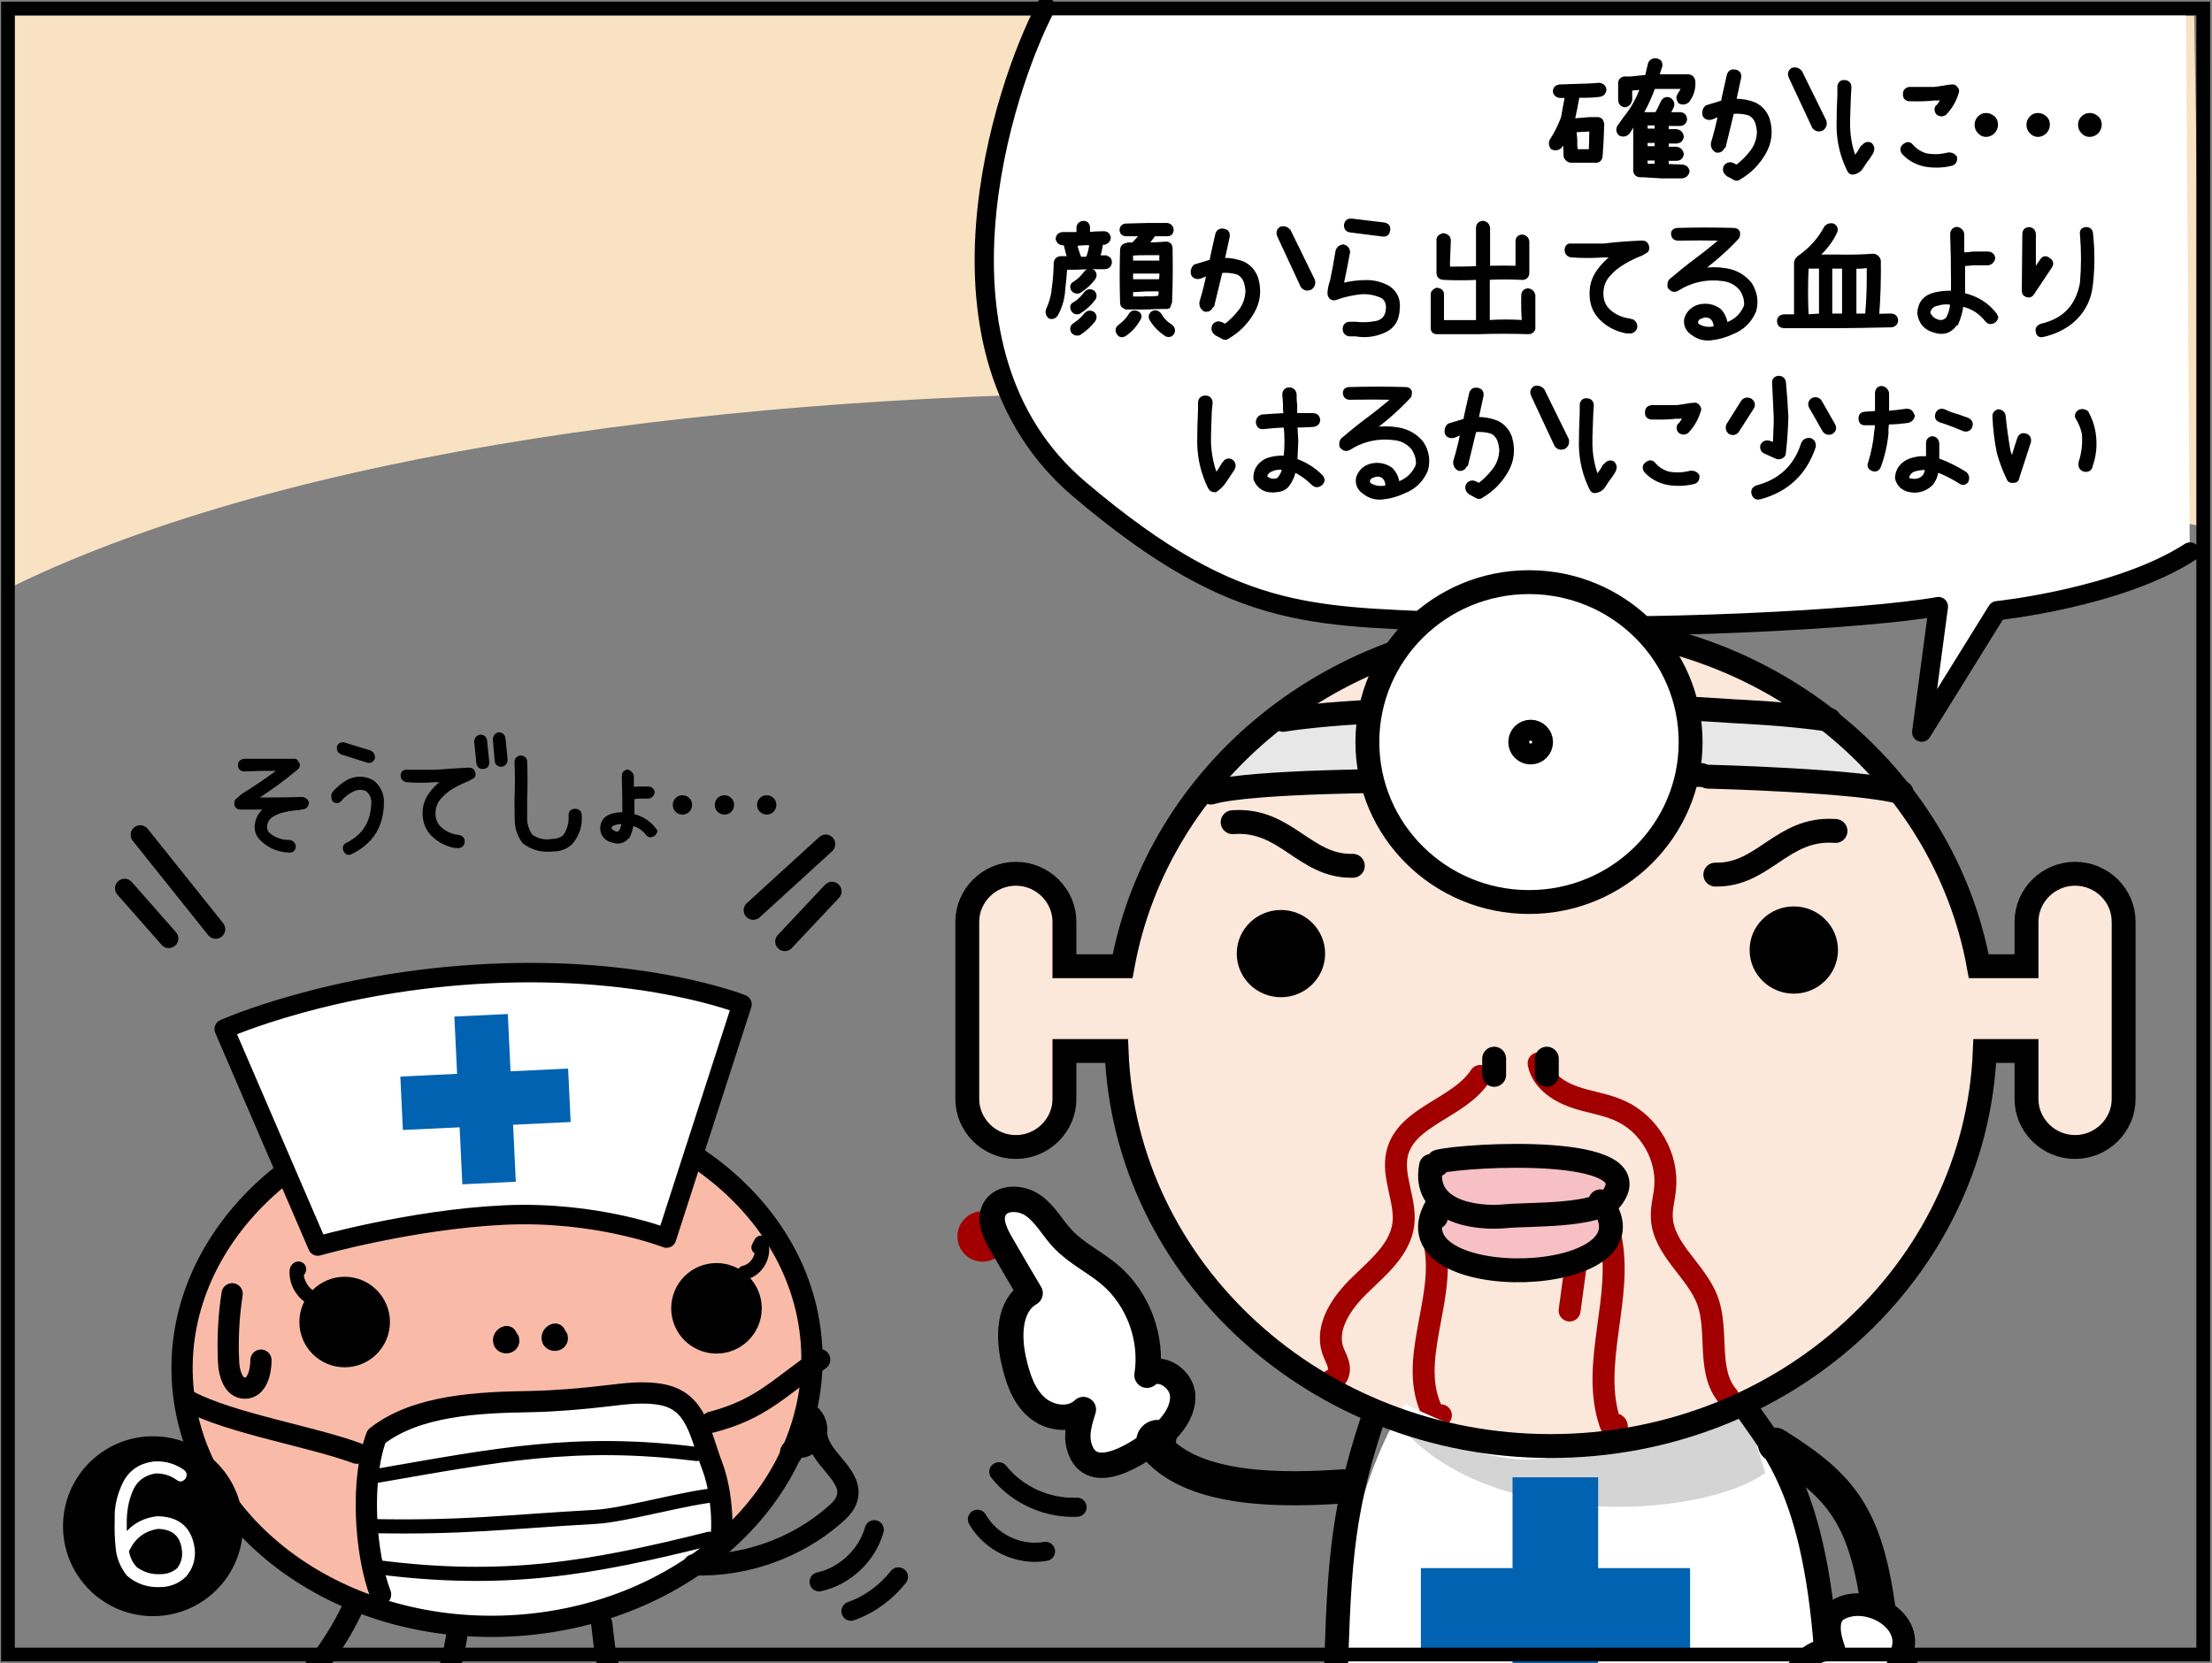
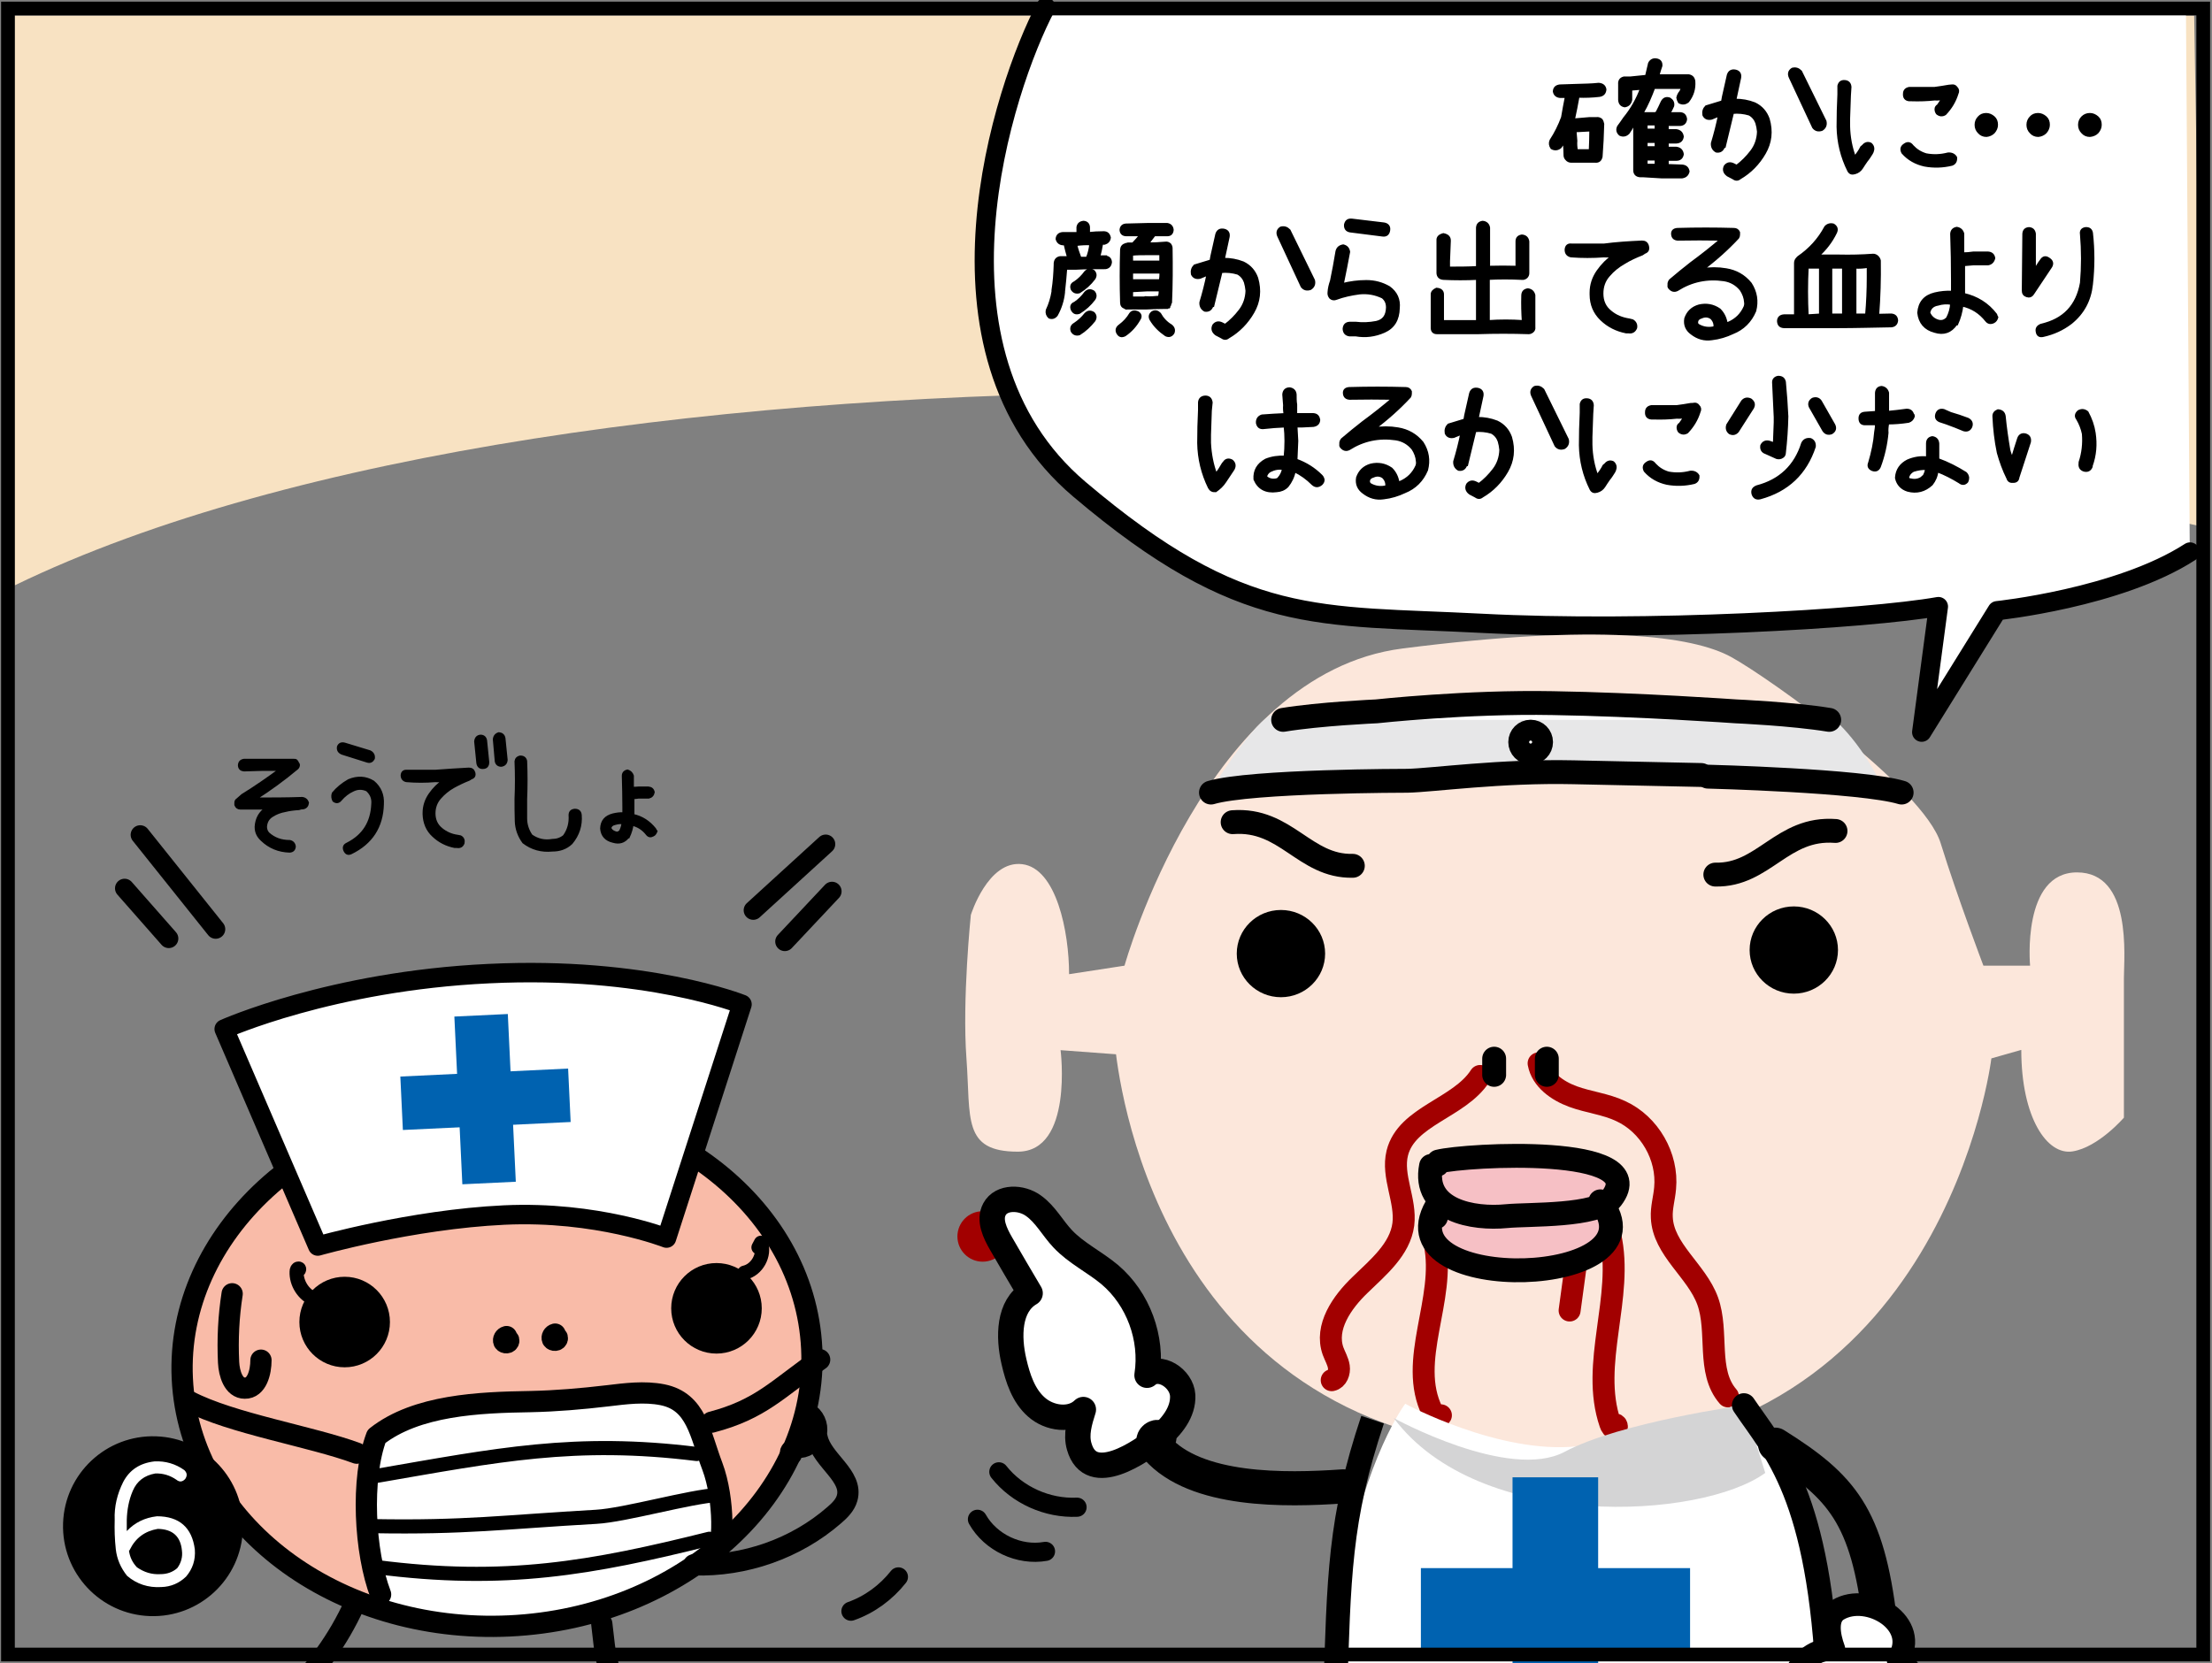
<svg xmlns="http://www.w3.org/2000/svg" version="1.1" id="レイヤー_1" x="0px" y="0px" viewBox="0 0 806.1 606.2" style="enable-background:new 0 0 806.1 606.2;" xml:space="preserve">
  <rect x="0" y="0" width="806.1" height="606.2" fill="#808080" stroke="none" />
  <style type="text/css">
	.st0{fill:#F8E2C2;}
	.st1{fill:#FFFFFF;}
	.st2{fill:none;stroke:#000000;stroke-width:7;stroke-linecap:round;stroke-linejoin:round;stroke-miterlimit:10;}
	.st3{fill:#A20000;}
	.st4{fill:#FCE7DB;}
	.st5{fill:none;stroke:#A20000;stroke-width:8;stroke-linecap:round;stroke-linejoin:round;stroke-miterlimit:10;}
	.st6{stroke:#000000;stroke-width:1.033;stroke-miterlimit:10;}
	.st7{fill:#E7E7E8;}
	.st8{fill:#D4D4D5;}
	.st9{fill:#F6C0C5;}
	.st10{fill:#0062B0;}
	.st11{fill:none;stroke:#000000;stroke-width:8.702;stroke-miterlimit:10;}
	.st12{fill:#FFFFFF;stroke:#000000;stroke-width:8.702;stroke-linecap:round;stroke-linejoin:round;stroke-miterlimit:10;}
	.st13{fill:none;stroke:#000000;stroke-width:8.702;stroke-linecap:round;stroke-linejoin:round;stroke-miterlimit:10;}
	.st14{fill:#FFFFFF;stroke:#000000;stroke-width:8.702;stroke-miterlimit:10;}
	.st15{fill:#F9BBA8;}
	.st16{fill:none;stroke:#000000;stroke-width:7.744;stroke-linecap:round;stroke-linejoin:round;stroke-miterlimit:10;}
	.st17{fill:#FFFFFF;stroke:#000000;stroke-width:7.088;stroke-linecap:round;stroke-linejoin:round;stroke-miterlimit:10;}
	.st18{fill:none;stroke:#000000;stroke-width:7.744;stroke-linecap:round;stroke-linejoin:round;stroke-miterlimit:10;}
	.st19{fill:none;stroke:#000000;stroke-width:5.148;stroke-linecap:round;stroke-linejoin:round;stroke-miterlimit:10;}
	.st20{fill:none;stroke:#000000;stroke-width:12.431;stroke-linecap:round;stroke-linejoin:round;stroke-miterlimit:10;}
	.st21{fill:#FFFFFF;stroke:#000000;stroke-width:8.249;stroke-linecap:round;stroke-linejoin:round;stroke-miterlimit:10;}
	.st22{fill:#FFFFFF;stroke:#000000;stroke-width:9.245;stroke-linecap:round;stroke-linejoin:round;stroke-miterlimit:10;}
	.st23{fill:none;stroke:#000000;stroke-width:6.977;stroke-linecap:round;stroke-linejoin:round;stroke-miterlimit:10;}
	.st24{fill:none;stroke:#000000;stroke-width:5;stroke-miterlimit:10;}
	.st25{stroke:#000000;stroke-width:1.003;stroke-miterlimit:10;}
	.st26{stroke:#000000;stroke-width:0.831;stroke-miterlimit:10;}
</style>
  <g id="コミック下地">
</g>
  <g id="レイヤー_4">
    <path class="st0" d="M799.6,5.7l3.1,186.3c0,0-216.9-48.9-375.7-48.9S106.1,164.5,5.3,213.4V5.7H799.6z" />
  </g>
  <g id="コミック線">
    <path class="st1" d="M798,201.2c-26,16.8-70.3,21.4-70.3,21.4l-27.5,44.3l6.1-45.8c-26,4.6-106.9,9.2-166.5,6.1   s-87.1,1.5-146.6-48.9S365.8,31.7,381.1,2.6h415.5L798,201.2z" />
    <path class="st2" d="M381.1,2.6c-15.3,29-47.3,125.2,12.2,175.7s87.1,45.8,146.6,48.9s140.5-1.5,166.5-6.1l-6.1,45.8l27.5-44.3   c0,0,44.3-4.6,70.3-21.4" />
    <circle class="st3" cx="358.1" cy="450.7" r="9.2" />
    <path class="st4" d="M739.8,351.9c0,0-3.1-33.9,17.1-33.9s17.1,30.8,17.1,38.5s0,50.9,0,50.9s-9.3,10.8-18.7,12.3   c-9.3,1.5-18.7-12.3-18.7-37l-10.9,3.1c0,0-17.1,141.9-155.7,143.4S409.8,408.9,406.7,384.3l-20.2-1.5c0,0,4.7,37-15.6,37   s-17.1-12.3-18.7-33.9s1.6-52.4,1.6-52.4s6.2-20,18.7-18.5s17.1,24.7,17.1,40.1l20.2-3.1c0,0,29.6-106.4,101.2-115.6   s105.9-4.6,119.9,3.1s70.1,47.8,76.3,67.8s15.6,44.7,15.6,44.7h17V351.9z" />
    <path class="st5" d="M560.7,387.6c1.1,6,6.8,10,12.5,12.1s11.9,2.7,17.4,5.3c10.5,4.8,17.3,16.6,16.2,28.1   c-0.3,3.6-1.4,7.1-1.2,10.7c0.5,11.7,12.7,19.4,16.7,30.4c4.1,11.3-0.5,25.7,7.4,34.8" />
    <path class="st5" d="M539.4,392.2c-7.6,11.8-26.8,14.5-30.2,28.1c-2.1,8.5,3.3,17.3,2.2,26c-1.2,9.1-9.1,15.6-15.7,22   c-6.7,6.4-13,15.5-9.9,24.2c0.7,1.9,1.8,3.7,2.1,5.7c0.3,2-0.6,4.5-2.6,4.9" />
    <path class="st5" d="M586.8,450.3c5.1,22.5-7.5,46.8,0,68.6c0.3,0.9,0.9,2,1.9,1.9s0.4-2.1-0.2-1.4" />
    <path class="st5" d="M574.3,460.8c-0.8,5.6-1.5,11.3-2.3,16.9" />
    <path class="st5" d="M522.8,453.3c4.3,20.3-10.1,42.7-0.8,61.3c0.6,1.2,2.4,2.5,3.1,1.3" />
    <g>
      <path class="st6" d="M582.6,30.7c1.3,0.1,2.1,0.7,2.3,1.9c-0.1,1.3-0.8,2-2,2.2c-2.6,0.3-5.2,0.4-7.8,0.3    c-0.5,2.9-1.1,5.8-1.7,8.6l5.9-0.5h2.5c0.6-0.1,1.2,0.1,1.7,0.5c0.3,0.4,0.5,0.9,0.6,1.5c-0.1,4.1-0.3,8-0.6,11.9    c-0.3,1.3-1,1.8-2.2,1.7H581h-8.4c-0.7,0-1.3-0.3-1.7-0.8c-0.4-0.4-0.6-0.9-0.6-1.4c0-1.6-0.1-3.3-0.3-5v-0.5    c-0.4,0.9-0.8,1.7-1.4,2.5c-1,0.8-2,0.9-3.1,0.3c-0.6-0.9-0.7-1.8-0.3-2.7c1.7-2.6,3.1-5.4,4.2-8.4c0.4-2.5,0.9-5,1.4-7.6h-2.2    c-1.2-0.1-2-0.7-2.2-1.9c0.1-1.2,0.7-1.8,2-2l6.1-0.2C577.3,31,579.9,31,582.6,30.7z M579.6,47.4l-5.6,0.3    c0.1,1.2,0.2,2.4,0.3,3.6c-0.1,1.2,0,2.4,0.2,3.6h5c0.1-2.4,0.2-4.9,0.2-7.5C579.7,47.4,579.6,47.4,579.6,47.4z M613,60.5    c1.2,0.1,2,0.7,2.2,2c-0.3,1.2-1,1.8-2.2,2h-7.6l-6.6-0.4h-0.9h-0.2c-1.3-0.1-2-0.8-2-2.1V45c-0.2,0.2-0.4,0.4-0.6,0.6    c-0.5,1-1.1,1.9-1.7,2.8c-0.9,0.9-1.9,1.1-3,0.6c-0.9-0.8-1.1-1.7-0.6-2.8c0.7-1,1.5-2,2.2-3.1c2.7-3.3,4.7-6.9,6.2-10.9    c-1.2,0.1-2.4,0.2-3.6,0.3h-0.3v2.2v1.7c-0.3,1.3-1,2-2.2,2.2c-1.2-0.2-1.8-0.9-1.9-2.2v-2V31v-0.3c-0.1-1.2,0.4-2,1.6-2.3h2.3    c2-0.2,3.9-0.4,5.9-0.6c0.4-1.6,0.7-3.1,1.1-4.7c0.5-1,1.4-1.5,2.5-1.3c1.3,0.2,1.8,1,1.7,2.2c-0.4,1.2-0.8,2.3-1.1,3.6h11.2    c1.1,0.2,1.7,0.8,1.9,2c0.2,2.7-0.5,5.1-2.2,7.3c-1,0.8-2,0.9-3.1,0.3c-0.3-0.5-0.5-1-0.6-1.6c0.1-0.5,0.3-1,0.6-1.5    c0.5-0.6,0.9-1.3,1.1-2.2h-9.8h-0.6c-1.2,3.2-2.5,6.3-4.2,9.2c0.2,0,0.4,0.1,0.5,0.3h4.5c0-0.2,0.1-0.3,0.3-0.3    c0.7-1.3,1.3-2.6,1.9-3.9c0.6-1.2,1.6-1.6,2.8-1.1c0.9,0.6,1.3,1.4,1.1,2.5c-0.4,1-0.9,1.9-1.5,2.8h4.2c1.2,0.1,1.8,0.7,2,2    c-0.1,1.2-0.8,1.9-2,2h-4.7v2.2h3.3c1.3,0.2,2,0.9,2.2,2.2c-0.2,1.3-0.9,1.9-2.2,2h-3.3V54h3.3c1.3,0.2,2,0.9,2.2,2.2    c-0.2,1.2-0.9,1.9-2.2,1.9h-3.3v2.2L613,60.5z M603.5,47.4v-2.2h-3.6v2.2H603.5z M603.5,53.8v-2.2h-3.6v2.2H603.5z M603.5,60.2V58    h-3.6v2.2H603.5z" />
      <path class="st6" d="M639.4,37.8c2.5,1.2,4.1,3.1,5,5.6c1.3,4.5,0.8,8.6-1.4,12.4c-2.2,3.8-5.2,6.9-9,9.1c-0.7,0.6-1.5,0.6-2.3,0    l-2.1-1.1c-1.2-0.9-1.5-2-0.9-3.2c0.8-1,1.8-1.2,3-0.6c0.4,0.2,0.8,0.4,1.2,0.6c2-1.5,3.8-3.3,5.4-5.4s2.4-4.5,2.5-7.2    c-0.1-1.1-0.3-2.2-0.6-3.2c-0.5-1.4-1.4-2.5-2.7-3.2c-2-0.6-4.1-0.8-6.1-0.6c-1,4.1-2,8.3-3,12.4h-0.3c-0.4,1.3-1.3,1.9-2.6,1.7    c-1.1-0.6-1.6-1.6-1.5-2.9c1-3.3,1.9-6.8,2.6-10.3c-1,0.4-1.9,0.8-2.9,1.2c-1.3,0.3-2.3-0.1-2.8-1.2c-0.2-1.2,0.1-2.2,0.9-3    c2-0.6,3.9-1.2,5.9-1.8c0.1-0.5,0.2-1.1,0.3-1.7l1.8-8c0.4-1.3,1.3-1.8,2.7-1.5c1.2,0.3,1.7,1.1,1.5,2.4l-1.7,7.9v0.3    C634.8,36.5,637.1,36.9,639.4,37.8z M665.1,44.2c0.3,1.3-0.1,2.3-1.2,3c-1.2,0.4-2.2,0.2-3-0.8l-8.5-18.2c-0.6-1.3-0.3-2.3,0.8-3    c1.2-0.3,2.1,0,3,0.9L665.1,44.2z" />
      <path class="st6" d="M670.1,31.3c0.3-1.2,1-1.7,2.2-1.6s1.8,0.8,1.9,2l-0.2,3.1c-0.1,2.9-0.2,5.7-0.3,8.5V46    c0.1,4,0.8,7.8,2.2,11.5c0.9-1.2,1.8-2.4,2.5-3.8l0.6-0.5c0.7-0.9,1.7-1.2,2.7-0.7c0.9,0.8,1,1.8,0.6,2.8l-0.3,0.6    c-0.6,0.9-1.1,1.8-1.8,2.6c-0.6,0.9-1.2,1.7-1.8,2.7c-0.6,0.9-1.4,1.5-2.5,1.8c-1,0.3-1.7,0.1-2.2-0.8c-2.5-5-3.8-10.3-3.9-16    c0-3.9,0.1-7.8,0.3-11.8V31.3z M694.1,52.8c1.1-0.8,2-0.6,2.8,0.5c1.4,1.5,3,2.5,5,3.1c2.7,0.5,5.3,0.4,8-0.3    c1.2-0.1,2.2,0.3,2.8,1.3c0.1,1.2-0.3,2.1-1.4,2.5c-3.3,0.8-6.6,0.9-9.9,0.3c-3.2-0.7-5.9-2.2-8-4.6    C692.8,54.4,693,53.5,694.1,52.8z M711.3,31.3c0.6-0.1,1.2,0.1,1.6,0.7c0.6,0.6,0.7,1.3,0.3,2.1c-0.9,2.9-2.4,5.3-4.4,7.4    c-1,0.6-1.9,0.5-2.8-0.2c-0.3-0.4-0.5-0.9-0.5-1.5s0.3-1,0.8-1.3c0.6-0.8,1.2-1.7,1.6-2.7c-0.9,0.3-1.8,0.4-2.8,0.3    c-2.8,0.3-5.7,0.4-8.5,0.3h-0.8c-1.3-0.1-1.9-0.9-1.8-2.2c0-1.2,0.7-1.8,1.8-2h0.8h8.4c1.7-0.2,3.4-0.5,5.2-0.8L711.3,31.3    L711.3,31.3z" />
      <path class="st6" d="M723.8,41.7c1,0,1.9,0.4,2.7,1.1c0.8,0.7,1.1,1.6,1.1,2.7c0,1-0.4,1.9-1.1,2.7c-0.7,0.7-1.6,1.1-2.6,1.2    c-1.1,0-2-0.4-2.7-1.2c-0.7-0.7-1.1-1.6-1.1-2.7c0-1.1,0.4-2,1.1-2.7C721.8,42.1,722.7,41.7,723.8,41.7z M742.7,41.7    c1,0,1.9,0.4,2.7,1.1c0.8,0.7,1.1,1.6,1.1,2.7c0,1-0.4,1.9-1.1,2.7c-0.7,0.7-1.6,1.1-2.6,1.2c-1.1,0-2-0.4-2.7-1.2    c-0.7-0.7-1.1-1.6-1.1-2.7c0-1.1,0.4-2,1.1-2.7C740.7,42.1,741.6,41.7,742.7,41.7z M761.6,41.7c1,0,1.9,0.4,2.7,1.1    c0.8,0.7,1.1,1.6,1.1,2.7c0,1-0.4,1.9-1.1,2.7c-0.7,0.7-1.6,1.1-2.7,1.2c-1.1,0-2-0.4-2.7-1.2c-0.7-0.7-1.1-1.6-1.1-2.7    c0-1.1,0.4-2,1.1-2.7C759.6,42.1,760.5,41.7,761.6,41.7z" />
      <path class="st6" d="M402.9,93.7c1.1,0.1,1.7,0.7,1.8,1.8c-0.1,1.2-0.7,1.9-1.8,2.1c-3.6,0-7.1,0-10.7,0.2h-3.8    c-0.2,2.9-0.5,5.7-0.8,8.5v0.3c-0.3,2.9-1.2,5.7-2.6,8.2c-0.7,0.9-1.6,1.2-2.6,0.8c-0.7-0.7-1-1.5-0.8-2.5c1-2.1,1.7-4.4,2.1-6.8    v-0.5c0.5-3.1,0.7-6.2,0.8-9.3v-0.3V96c0.1-1.2,0.7-1.9,1.8-2.1h3.1c-0.5-1.6-0.9-3.3-1.3-5h-0.8c-1.1-0.1-1.8-0.7-2.1-1.8    c0.1-1.2,0.8-1.9,2.1-2h5.2h0.3v-2.3c0.2-1.1,0.9-1.7,2.1-1.8c1.1,0.1,1.7,0.7,1.8,1.8v2.3c1.8-0.2,3.6-0.3,5.5-0.3    c1.2,0,1.8,0.6,2.1,1.8c-0.1,1.1-0.8,1.8-1.8,2.1h-1c-0.3,1.7-0.6,3.3-1.1,4.9h2.5V93.7z M398.5,98.9c0.7,0.8,0.8,1.6,0.2,2.6    c-1.5,2-3.3,3.6-5.4,4.9c-1.1,0.3-2,0-2.6-1c-0.4-1.1-0.1-1.9,1-2.4c1.5-1,2.8-2.3,3.9-3.8C396.5,98.3,397.4,98.3,398.5,98.9z     M398.5,106.4c0.7,0.8,0.8,1.7,0.2,2.6c-1.5,2-3.3,3.6-5.4,4.9c-1.2,0.4-2,0.1-2.6-1.1c-0.4-1.1-0.1-1.9,1-2.3    c1.5-1,2.8-2.3,3.9-3.8C396.5,105.8,397.4,105.7,398.5,106.4z M398.5,114.2c0.7,0.8,0.8,1.6,0.2,2.6c-1.5,1.9-3.3,3.6-5.4,4.9    c-1.1,0.3-2,0-2.6-1c-0.4-1.1-0.1-2,1-2.6c1.5-1,2.8-2.2,3.9-3.6C396.5,113.6,397.4,113.5,398.5,114.2z M392.5,89.1H392    c0.4,1.7,1,3.4,1.6,5h2.6c0.7-1.6,1.1-3.4,1.3-5.2C395.8,88.8,394.1,88.9,392.5,89.1z M414.5,113.9c1.1,0.6,1.3,1.5,0.6,2.5    c-1.3,2.3-3,4.2-5.2,5.7c-1.2,0.6-2,0.3-2.6-0.8c-0.5-1-0.2-1.9,0.8-2.6c1.6-1.2,2.9-2.6,3.9-4.3    C412.6,113.6,413.5,113.5,414.5,113.9z M424.4,112.1c-2.3,0-4.6,0.1-6.8,0.2h-6.8c-0.3,0.1-0.6,0-0.8-0.2    c-0.9-0.3-1.3-0.9-1.3-1.8c-0.2-6.5-0.2-12.9,0-19.4c0.1-0.9,0.6-1.5,1.6-1.8c0.2,0,0.5-0.1,0.8-0.2h1.8c1-1,2-2.2,2.9-3.3h-5.5    c-1.2-0.1-1.7-0.7-1.8-1.8c0.1-1.1,0.7-1.7,1.8-1.8l7.8-0.2h7.3c1.1,0.2,1.7,0.9,1.8,2c-0.1,1.2-0.7,1.8-1.8,1.8h-4.9v0.2    c-0.8,1-1.6,2.1-2.3,3.1c2.2,0,4.3-0.1,6.5-0.3c0.6-0.1,1.1,0.1,1.6,0.5c0.3,0.4,0.5,0.9,0.5,1.3c0.1,6.7,0.1,13.3-0.2,19.9    c0,0.1-0.1,0.2-0.3,0.2v0.3v0.3c-0.1,0.1-0.2,0.2-0.3,0.2v0.3h-0.2v0.3h-0.3h-0.3v0.2H425h-0.3    C424.7,112.1,424.4,112.1,424.4,112.1z M423,92.5h-4.9c-1.9,0-3.8,0-5.7,0.2v2.8h5.5h5.1V92.5z M412.4,99.2v3.1h5.5h4.9    c0.2-1,0.3-2,0.2-3.1h-5.1H412.4z M417.6,108.5c1.6,0.1,3.2,0,4.9-0.2c0.2-0.9,0.3-1.7,0.3-2.6h-4.9l-5.5,0.3v2.6h5.2V108.5z     M426.7,118.7c0.9,0.7,1.2,1.6,0.8,2.6c-0.6,1-1.5,1.3-2.6,0.8c-2.2-1.5-4.1-3.3-5.5-5.7c-0.5-1-0.3-1.8,0.6-2.5    c1-0.5,1.8-0.3,2.6,0.5C423.6,116.2,425,117.7,426.7,118.7z" />
      <path class="st6" d="M453,95.8c2.5,1.2,4.1,3.1,5,5.6c1.3,4.5,0.8,8.6-1.4,12.4c-2.2,3.8-5.2,6.9-9,9.1c-0.7,0.6-1.5,0.6-2.3,0    l-2.1-1.1c-1.2-0.9-1.5-2-0.9-3.2c0.8-1,1.8-1.2,3-0.6c0.4,0.2,0.8,0.4,1.2,0.6c2-1.5,3.8-3.3,5.4-5.4s2.4-4.5,2.5-7.2    c-0.1-1.1-0.3-2.2-0.6-3.2c-0.5-1.4-1.4-2.5-2.7-3.2c-2-0.6-4.1-0.8-6.1-0.6c-1,4.1-2,8.3-3,12.4h-0.3c-0.4,1.3-1.3,1.9-2.6,1.7    c-1.1-0.6-1.6-1.6-1.5-2.9c1-3.3,1.9-6.8,2.6-10.3c-1,0.4-1.9,0.8-2.9,1.2c-1.3,0.3-2.3-0.1-2.8-1.2c-0.2-1.2,0.1-2.2,0.9-3    c2-0.6,3.9-1.2,5.9-1.8c0.1-0.5,0.2-1.1,0.3-1.7l1.8-8c0.4-1.3,1.3-1.8,2.7-1.5c1.2,0.3,1.7,1.1,1.5,2.4l-1.7,7.9v0.3    C448.4,94.5,450.7,94.9,453,95.8z M478.7,102.2c0.3,1.3-0.1,2.3-1.2,3c-1.2,0.4-2.2,0.2-3-0.8L466,86.1c-0.6-1.3-0.3-2.3,0.8-3    c1.2-0.3,2.1,0,3,0.9L478.7,102.2z" />
      <path class="st6" d="M487.2,91.6c0.3-1.2,1.1-1.8,2.3-2c1.2,0.3,1.8,1,2,2.2c-0.7,3.9-1.5,7.8-2.3,11.7v0.2    c2.8-0.7,5.7-1.1,8.7-1.1s5.7,0.7,8.3,2.2c2.6,1.9,3.7,4.4,3.4,7.5c-0.1,4.2-1.8,7-5.2,8.5c-3.4,1.5-6.8,1.9-10.3,1.3h-2.3    c-1.3-0.2-1.9-0.9-2-2.2c0.1-1.3,0.7-2,2-2.1h2.3c2.4,0.3,4.9,0.2,7.5-0.3c2.6-0.6,3.9-2.3,4-5.4c0-1.6-0.5-2.8-1.7-3.8    c-2.7-1.3-5.5-1.8-8.5-1.5c-3,0.4-5.8,1-8.5,2c-0.7,0.3-1.4,0.2-2-0.3c-0.5-0.6-0.7-1.2-0.6-2c0.1-1.4,0.4-2.7,0.9-4.1    C485.9,99,486.6,95.3,487.2,91.6z M490.3,81.9c0.3-1.3,1-1.8,2.3-1.7l11.7,1.4c1.3,0.2,2,1,1.8,2.3c-0.2,1.4-1,2-2.3,1.8L492,84.2    C490.8,84,490.2,83.2,490.3,81.9z" />
      <path class="st6" d="M559,107.6v11.6c0.1,0.7-0.1,1.2-0.6,1.6c-0.4,0.3-0.8,0.5-1.3,0.5c-6.2-0.2-12.3-0.2-18.5,0h-14.9    c-1.2,0-1.8-0.6-1.8-1.8V115v-7.7c0-0.8,0.5-1.4,1.6-1.9c1.5,0.1,2.2,0.8,2.2,1.9v7.7v2.2h12.7v-15.7c-4.2,0.2-8.3,0.2-12.4,0    c-1.2-0.1-1.9-0.7-2-1.9v-4.4v-7.5c-0.1-1.1,0.5-1.8,2-2.2c1.5,0.3,2.2,1,2.2,2.2l-0.3,7.5v2.5c3.5,0,7,0,10.5-0.2V83    c0.1-1.2,0.7-1.8,1.9-2c1.2,0.1,2,0.8,2.2,2v14.4c3.4-0.1,6.8-0.1,10.3,0V88c0-1.2,0.6-1.8,1.8-2c1.3,0.1,2,0.8,2.2,2v11.6    c0,0.5-0.2,1-0.6,1.4c-0.5,0.4-1,0.6-1.7,0.5c-4.1-0.2-8.1-0.2-12.1,0v15.7c4.2-0.3,8.4-0.3,12.7,0c-0.2-3.1-0.3-6.2-0.2-9.4    c0-1.3,0.6-2,1.9-2.2C558,105.8,558.7,106.4,559,107.6z" />
      <path class="st6" d="M598.4,88.2c1,0,1.7,0.4,2,1.5c0.3,1.2,0,1.9-1.1,2.3l-0.9,0.6c-2.3,0.9-4.5,1.9-6.6,3.2    c-2.1,1.2-4,2.7-5.6,4.6c-1.6,1.8-2.4,4-2.4,6.6c0,2.8,1,5,3,6.6c2,1.7,4.3,2.6,6.9,3l1.2,0.3c1,0.6,1.4,1.5,1.2,2.6    c-0.5,1.2-1.4,1.7-2.6,1.5h-0.9c-3.5-0.7-6.5-2.2-9-4.6s-3.8-5.4-3.8-9.1v-0.6c0-2.9,0.9-5.5,2.5-7.8s3.6-4.3,5.9-5.9    c-1.3,0.3-2.5,0.4-3.7,0.3c-4,0.3-8,0.3-12,0c-1.2-0.3-1.8-1-1.8-2.3c0.1-1.3,0.8-1.9,2.1-1.7h11.4h0.3    C589,88.7,593.7,88.4,598.4,88.2z" />
      <path class="st6" d="M611.3,83.6c6.9-0.2,13.7-0.2,20.6,0c0.8,0,1.4,0.4,1.7,1.1v0.8c0,0.4-0.1,0.8-0.3,1.1    c-4,4.3-8.4,8.2-13.1,11.7c2.9-0.5,5.9-0.5,8.8,0c3.7,0.6,6.6,2.3,8.9,5.1c2,3.1,2.5,6.4,1.6,9.9c-1.6,3.8-4.3,6.5-8.1,8    c-2.3,1.1-4.9,1.9-7.6,2.2c-2.7,0.4-5.1-0.3-7.3-2c-1.8-1.3-2.6-3.1-2.2-5.4c0.8-2.3,2.4-3.9,4.9-4.6c2.6-0.6,5.1-0.2,7.4,1.4    c1.4,1.4,2.2,3.1,2.5,5.1c0.2-0.1,0.5-0.1,0.8-0.2c2.8-1.2,4.8-3.2,6-5.9c0.2-0.5,0.3-1.1,0.2-1.7c-0.1-1.7-0.7-3.2-1.6-4.6    c-1.6-2-3.7-3.2-6.2-3.6c-6.2-0.9-11.9,0.3-17.1,3.6c-1,0.5-1.9,0.3-2.7-0.6c-0.3-0.3-0.4-0.6-0.3-1.1c-0.1-0.6,0.1-1.2,0.5-1.7    c2.5-2.1,5-4.2,7.6-6.2c3.8-2.8,7.5-5.7,11.1-8.8c-5.4-0.1-10.7-0.1-16,0c-1.2-0.1-1.8-0.7-1.9-1.8    C609.4,84.3,610,83.7,611.3,83.6z M618.9,118.6c1.9,1.1,3.9,1.3,6,0.8c0.2-1.3-0.2-2.5-1.2-3.5c-1.1-0.8-2.4-0.9-3.7-0.3    c-0.8,0.2-1.4,0.7-1.6,1.3C618.2,117.7,618.3,118.2,618.9,118.6z" />
      <path class="st6" d="M689.2,114.8c1.2,0.1,1.9,0.7,2,2c-0.1,1.2-0.8,1.9-2,2c-6.5,0.1-12.9,0.3-19.4,0.3h-19.7    c-1.3-0.1-1.9-0.7-2-2c0-1.2,0.7-1.9,2-2h4.2V95.8c0-0.6,0.3-1.2,0.8-1.7c0.1-0.1,0.2-0.2,0.3-0.3c4.2-2.9,7.5-6.5,9.9-11    c0.7-0.8,1.7-1.1,2.8-0.8c1.1,0.7,1.4,1.6,0.8,2.8c-1.6,3.3-3.8,6.1-6.5,8.5h7.8c4.1,0.1,8.3,0,12.4-0.3c0.6,0,1,0.2,1.5,0.6    c0.4,0.4,0.7,0.9,0.8,1.4c0.1,6.7-0.1,13.3-0.6,19.9L689.2,114.8L689.2,114.8z M658.6,97.4c-0.3,5.9-0.3,11.8,0,17.7    c1.6-0.1,3.2-0.2,4.8-0.3V97.4H658.6z M669.8,114.8h2V97.4h-1.5h-3.1v17.4H669.8z M680.8,101.1v-4c-1.6,0.3-3.2,0.4-4.8,0.3v17.4    h4.2C680.6,110.3,680.8,105.7,680.8,101.1z" />
      <path class="st6" d="M727.3,114.7c0.1,0.3,0.2,0.7,0.4,1c-0.2,0.7-0.6,1.3-1.2,1.6c-1,0.5-1.9,0.4-2.6-0.5    c-2.3-2.9-5.2-4.8-8.9-5.6c-0.3,2.4-0.9,4.7-1.9,6.9h-0.3c-1.9,2.8-4.5,3.7-7.7,2.7c-3.5-0.9-5.5-3.2-5.9-6.8    c0.3-3.7,2.2-6,5.9-6.9c2.1-0.5,4.2-0.7,6.4-0.6v-4.3c0-5.7-0.1-11.3-0.3-17c0.1-1.1,0.7-1.8,1.9-2c1.2,0.2,1.9,0.9,2.2,2v7.3    c1.2,0,2.5-0.1,3.8-0.3h3h2.4c1.2,0.1,1.9,0.7,2.1,1.9c-0.3,1.2-1,1.9-2.1,2.1h-2.2h-3.2c-1.2,0.1-2.4,0.2-3.5,0.3v5.7v5.1    C720.4,108.4,724.3,110.8,727.3,114.7z M709.7,116c0.9-1.7,1.4-3.5,1.5-5.4c-1.7-0.3-3.4-0.2-5,0.3c-1.9,0.3-3,1.4-3.3,3.1    c0.6,1.5,1.7,2.5,3.3,3C707.5,117.4,708.7,117.1,709.7,116z" />
      <path class="st6" d="M737.5,85.2c0.1-1.2,0.7-1.8,1.9-1.9c1.2,0.1,1.8,0.7,2,1.9V99c0.7-1.4,1.5-2.8,2.5-4.1    c0.7-1.1,1.6-1.3,2.7-0.5c1.1,0.7,1.4,1.6,0.8,2.7l-6.6,9.9c-0.6,0.9-1.3,1.1-2.2,0.8c-0.9-0.3-1.3-0.9-1.3-1.9L737.5,85.2z     M760,83.3c1.3-0.1,2,0.5,2.2,1.6c0.7,6.3,0.7,12.5,0,18.7c-0.6,5.8-3.1,10.5-7.6,14.1c-3,2.3-6.4,3.8-10,4.6    c-1.2,0.3-2-0.1-2.2-1.3c-0.3-1.2,0.2-2,1.5-2.5c8.3-1.9,13.1-7,14.6-15.4c0.5-5.9,0.5-11.8,0-17.7    C758.3,84.2,758.8,83.5,760,83.3z" />
      <path class="st6" d="M448.9,168c0.9,0.8,1.1,1.7,0.6,2.8l-0.3,0.5c-0.9,1.4-1.9,2.8-2.8,4.2s-2.1,2.5-3.4,3.4    c-1.1,0.1-1.8-0.3-2.3-1.2c-2.5-5.1-3.8-10.5-3.9-16.2c0-4,0.1-8,0.3-12v-2.8c0.1-1.3,0.9-2,2.3-2c1.2,0.1,1.8,0.7,2,2l-0.3,3    c-0.1,2.9-0.2,5.8-0.3,8.7v3.1c0.2,3.9,0.9,7.8,2.3,11.5c1-1.2,1.8-2.5,2.6-3.9l0.5-0.6C446.8,167.6,447.8,167.4,448.9,168z     M481.5,173.5c0.4,0.4,0.6,0.9,0.7,1.4c0,0.6-0.3,1.1-0.7,1.5c-1.1,0.9-2.1,0.9-3.1,0c-2-2-4.2-3.6-6.7-4.8    c-0.4,2.1-1.3,4-2.6,5.6c-1.1,1.1-2.4,1.6-3.9,1.7c-3.8,0.5-6.5-0.9-7.9-4.2c-0.2-3.1,1.1-5.4,4-7c2.2-0.9,4.6-1.2,7-1.1    c0.2-1.9,0.3-3.9,0.3-5.9c0-1.8-0.1-3.6-0.3-5.4c-2.6,0.1-5.3,0.3-7.9,0.6c-1.2,0.1-1.9-0.4-2.2-1.7c-0.1-1.3,0.5-2.2,1.7-2.6    c2.8-0.2,5.6-0.4,8.4-0.5c-0.2-1.1-0.3-2.2-0.2-3.4c-0.1-1.3-0.2-2.6-0.3-3.9c0.1-1.4,0.9-2.1,2.2-2.1c1.2,0.2,1.9,0.9,2,2.1    c0,1.2,0,2.5,0.2,3.7v3.6h2.2h4.2c1.2,0.1,1.8,0.7,2,2c-0.1,1.2-0.8,1.8-2,2l-4,0.2h-2.3c0.1,1.8,0.2,3.6,0.3,5.4    c-0.1,2.3-0.2,4.7-0.3,7C475.9,169,478.9,170.9,481.5,173.5z M466,174.4c0.9-1,1.5-2.2,1.7-3.6c-1.7-0.3-3.3,0-4.9,0.8    c-0.9,0.5-1.4,1.3-1.6,2.2c1,1,2.3,1.4,3.9,1.1C465.5,174.8,465.8,174.7,466,174.4z" />
      <path class="st6" d="M491.7,141.6c6.9-0.2,13.7-0.2,20.6,0c0.8,0,1.4,0.4,1.7,1.1v0.8c0,0.4-0.1,0.8-0.3,1.1    c-4,4.3-8.4,8.2-13.1,11.7c2.9-0.5,5.9-0.5,8.8,0c3.7,0.6,6.6,2.3,8.9,5.1c2,3.1,2.5,6.4,1.6,9.9c-1.6,3.8-4.3,6.5-8.1,8    c-2.3,1.1-4.9,1.9-7.6,2.2c-2.7,0.4-5.1-0.3-7.3-2c-1.8-1.3-2.6-3.1-2.2-5.4c0.8-2.3,2.4-3.9,4.9-4.6c2.6-0.6,5.1-0.2,7.4,1.4    c1.4,1.4,2.2,3.1,2.5,5.1c0.2-0.1,0.5-0.1,0.8-0.2c2.8-1.2,4.8-3.2,6-5.9c0.2-0.5,0.3-1.1,0.2-1.7c-0.1-1.7-0.7-3.2-1.6-4.6    c-1.6-2-3.7-3.2-6.2-3.6c-6.2-0.9-11.9,0.3-17.1,3.6c-1,0.5-1.9,0.3-2.7-0.6c-0.3-0.3-0.4-0.6-0.3-1.1c-0.1-0.6,0.1-1.2,0.5-1.7    c2.5-2.1,5-4.2,7.6-6.2c3.8-2.8,7.5-5.7,11.1-8.8c-5.4-0.1-10.7-0.1-16,0c-1.2-0.1-1.8-0.7-1.9-1.8    C489.8,142.3,490.4,141.7,491.7,141.6z M499.3,176.6c1.9,1.1,3.9,1.3,6,0.8c0.2-1.3-0.2-2.5-1.2-3.5c-1.1-0.8-2.4-0.9-3.7-0.3    c-0.8,0.2-1.4,0.7-1.6,1.3C498.6,175.7,498.8,176.2,499.3,176.6z" />
      <path class="st6" d="M545.5,153.8c2.5,1.2,4.1,3.1,5,5.6c1.3,4.5,0.8,8.6-1.4,12.4c-2.2,3.8-5.2,6.9-9,9.1c-0.7,0.6-1.5,0.6-2.3,0    l-2.1-1.1c-1.2-0.9-1.5-2-0.9-3.2c0.8-1,1.8-1.2,3-0.6c0.4,0.2,0.8,0.4,1.2,0.6c2-1.5,3.8-3.3,5.4-5.4s2.4-4.5,2.5-7.2    c-0.1-1.1-0.3-2.2-0.6-3.2c-0.5-1.4-1.4-2.5-2.7-3.2c-2-0.6-4.1-0.8-6.1-0.6c-1,4.1-2,8.3-3,12.4h-0.3c-0.4,1.3-1.3,1.9-2.6,1.7    c-1.1-0.6-1.6-1.6-1.5-2.9c1-3.3,1.9-6.8,2.6-10.3c-1,0.4-1.9,0.8-2.9,1.2c-1.3,0.3-2.3-0.1-2.8-1.2c-0.2-1.2,0.1-2.2,0.9-3    c2-0.6,3.9-1.2,5.9-1.8c0.1-0.5,0.2-1.1,0.3-1.7l1.8-8c0.4-1.3,1.3-1.8,2.7-1.5c1.2,0.3,1.7,1.1,1.5,2.4l-1.7,7.9v0.3    C540.9,152.5,543.2,152.9,545.5,153.8z M571.2,160.2c0.3,1.3-0.1,2.3-1.2,3c-1.2,0.4-2.2,0.2-3-0.8l-8.5-18.2    c-0.6-1.3-0.3-2.3,0.8-3c1.2-0.3,2.1,0,3,0.9L571.2,160.2z" />
      <path class="st6" d="M576.2,147.3c0.3-1.2,1-1.7,2.2-1.6c1.2,0.1,1.8,0.8,1.9,2l-0.2,3.1c-0.1,2.9-0.2,5.7-0.3,8.5v2.8    c0.1,4,0.8,7.8,2.2,11.5c0.9-1.2,1.8-2.4,2.5-3.8l0.6-0.5c0.7-0.9,1.7-1.2,2.7-0.7c0.9,0.8,1,1.8,0.6,2.8l-0.3,0.6    c-0.6,0.9-1.1,1.8-1.8,2.6c-0.6,0.9-1.2,1.7-1.8,2.7c-0.6,0.9-1.4,1.5-2.5,1.8c-1,0.3-1.7,0.1-2.2-0.8c-2.5-5-3.8-10.3-3.9-16    c0-3.9,0.1-7.8,0.3-11.8V147.3z M600.2,168.8c1.1-0.8,2-0.6,2.8,0.5c1.4,1.5,3,2.5,5,3.1c2.7,0.5,5.3,0.4,8-0.3    c1.2-0.1,2.2,0.3,2.8,1.3c0.1,1.2-0.3,2.1-1.4,2.5c-3.3,0.8-6.6,0.9-9.9,0.3c-3.2-0.7-5.9-2.2-8-4.6    C598.9,170.4,599.1,169.5,600.2,168.8z M617.3,147.3c0.6-0.1,1.2,0.1,1.6,0.7c0.6,0.6,0.7,1.3,0.3,2.1c-0.9,2.9-2.4,5.3-4.4,7.4    c-1,0.6-1.9,0.5-2.8-0.2c-0.3-0.4-0.5-0.9-0.5-1.5s0.3-1,0.8-1.3c0.6-0.8,1.2-1.7,1.6-2.7c-0.9,0.3-1.8,0.4-2.8,0.3    c-2.8,0.3-5.7,0.4-8.5,0.3h-0.8c-1.3-0.1-1.9-0.9-1.8-2.2c0-1.2,0.7-1.8,1.8-2h0.8h8.4c1.7-0.2,3.4-0.5,5.2-0.8h1.1V147.3z" />
      <path class="st6" d="M635,146.3c0.8-0.9,1.7-1.1,2.9-0.6c1.1,0.8,1.4,1.7,0.8,2.9l-5.5,8.6c-0.8,0.9-1.7,1.1-2.8,0.6    c-0.9-0.7-1.2-1.7-0.8-2.9L635,146.3z M656.9,161.6c0.6-1.2,1.6-1.6,2.9-1.4c1.1,0.5,1.5,1.4,1.4,2.6c-3.2,9.7-9.8,16-19.8,18.7    c-1.3,0.3-2.2-0.2-2.6-1.5c-0.3-1.3,0.2-2.1,1.5-2.6C648.7,175.2,654.3,169.9,656.9,161.6z M648,137.5c1.3,0,2,0.5,2.3,1.7    c0.4,4.2,0.7,8.4,0.9,12.6c-0.1,4.5-0.4,8.9-0.9,13.2c0,0.7-0.3,1.2-0.8,1.5c-0.6,0.4-1.3,0.5-2,0.3l-4-1.8    c-1.2-0.4-1.7-1.3-1.5-2.6c0.6-1.2,1.6-1.6,2.9-1.2c0.6,0.2,1.1,0.4,1.7,0.6c0.1-2.6,0.2-5.2,0.3-7.8v-2    c-0.2-4.2-0.4-8.5-0.6-12.7C646.3,138.4,646.9,137.7,648,137.5z M660.6,145.5c1.1-0.4,2.1-0.2,2.8,0.8l4.9,8.6    c0.6,1.2,0.3,2.2-0.9,2.9c-1.2,0.4-2.1,0.1-2.8-0.9l-4.9-8.6C659.2,147.2,659.5,146.2,660.6,145.5z" />
      <path class="st6" d="M695.5,153.6c-2.6,0.4-5.1,0.6-7.6,0.6v0.3c-0.2,1.1-0.3,2.2-0.2,3.3c-0.4,4.2-1.3,8.3-2.8,12.3    c-0.5,1.1-1.3,1.5-2.5,1.1c-1.2-0.5-1.6-1.3-1.1-2.5c1.1-3.7,1.9-7.4,2.2-11.2c0.2-1,0.3-2,0.3-3h-4.2c-1.2,0-1.8-0.7-1.8-2    c0-1.2,0.6-1.8,1.8-1.9l4.2-0.3v-3v-4.1c0.1-1.2,0.7-1.9,1.9-2c1.2,0.2,1.9,0.9,2.2,2v3.8v3.3c2.3-0.2,4.6-0.5,6.9-0.8    c1.2,0,1.9,0.5,2.2,1.6c0.2,0.1,0.3,0.3,0.3,0.6C697,152.7,696.4,153.3,695.5,153.6z M716.3,172.5c0.4,0.4,0.7,0.9,0.8,1.6    c0,0.5-0.1,1-0.3,1.4c-0.8,0.9-1.7,1-2.7,0.2c-2.6-1.6-5.3-3-8.2-4.1c-0.2,1.9-0.9,3.5-2,4.9c-2.5,2.3-5.4,3.1-8.7,2.2    c-2.2-0.7-3.6-2.2-4.1-4.4V174c0.2-2.7,1.6-4.7,4.1-6c2.3-1,4.7-1.4,7.2-1.1v-1.4v-1.9v-1.9c0-1.3,0.6-2,1.8-2.2    c1.3,0.2,1.9,1,2,2.2v1.9v1.9v2C709.8,168.8,713.1,170.5,716.3,172.5z M701,173.8c0.6-0.9,0.9-1.9,1.1-3c-1.7-0.1-3.3,0.2-4.9,0.7    c-1.1,0.6-1.7,1.4-2,2.5c0.1,0.6,0.5,0.9,1.1,0.9c1.6,0.4,3.1,0.1,4.4-0.9C700.6,173.8,700.7,173.8,701,173.8z M717.1,152.8    c1.2,0.6,1.6,1.6,1.1,2.8c-0.5,1-1.3,1.4-2.5,1.1c-2.1-0.9-4.2-1.7-6.4-2.5l-2.4-0.8c-1.1-0.5-1.5-1.3-1.1-2.5    c0.4-1.1,1.2-1.6,2.5-1.3l2.5,1.1C712.9,151.3,715,152,717.1,152.8z" />
      <path class="st6" d="M728.1,149.7c1.3,0.1,2.1,0.7,2.3,2c0.4,4.2,1,8.3,1.7,12.4c0.3,1.2,0.7,2.2,1.2,3.2c0.7-2.5,1.5-4.9,2.3-7.4    c0.4-1.2,1.3-1.7,2.5-1.4c1.3,0.4,1.7,1.3,1.5,2.6l-4.2,12.9c-0.1,1-0.7,1.5-1.7,1.5c-1,0.1-1.7-0.2-2-1.2c-1.5-3-2.6-6.1-3.5-9.3    c-0.9-4.3-1.4-8.7-1.6-13.1C726.5,150.8,727.1,150.1,728.1,149.7z M757.5,150c1.1-0.6,2.1-0.5,3.1,0.3c1.3,2.4,2.2,4.9,2.6,7.6    c0.6,4.1,0.3,8-1.1,11.9v0.3c-0.5,1.2-1.4,1.6-2.6,1.3c-1.2-0.4-1.7-1.2-1.5-2.6v-0.3c1.1-3.3,1.5-6.8,1.2-10.4    c-0.4-1.9-1.1-3.7-2.1-5.4C756.4,151.8,756.5,150.9,757.5,150z" />
    </g>
    <path class="st1" d="M637.6,510.3c10,20.1,19.6,12.9,31.2,104.8c0,0-69.8,3.3-89.8,4.8s-74.2,3-95.6-3.2c0,0-2.8,6,5.8-40.3   c8.6-46.2,22.9-64.7,22.9-64.7s34.2,18.5,62.7,15.5C603.3,524.1,637.6,510.3,637.6,510.3z" />
    <path class="st7" d="M686.9,288.7l-66.9-6.2c0,0-72.3-1.5-104.3,1.5l-74.7,4.6c0,0,14-23.1,21.8-27.8l48.3-3.1   c0,0,95.2-2.1,116.8-1.5l38.9,4.6C666.7,260.9,677.6,268.6,686.9,288.7z" />
    <path class="st8" d="M643.3,536.9c-23.4,17-104.3,21.6-135.4-20c0,0,42,23.1,62.3,12.3c20.2-10.8,65.4-17,65.4-17L643.3,536.9z" />
    <path class="st9" d="M590.7,429.8c-3.4,7-4.7,10.8-4.7,10.8s3.1,27.8-29.6,24.7c-32.7-3.1-35.8-20-34.3-24.7   c1.6-4.6-4.7-12.3,3.1-15.4s20.2-6.2,31.1-4.6C567.4,422.1,594.1,422.8,590.7,429.8z" />
    <rect x="551.2" y="538.5" class="st10" width="31.2" height="81" />
    <rect x="517.8" y="571.6" class="st10" width="98.1" height="30.9" />
-     <path class="st11" d="M756.2,318.5c-9.7,0-17.7,7.9-17.7,17.5v16.2h-17.4c-12.8-70.5-77.7-124.2-156-124.2s-143.2,53.7-156,124.2   h-21.2V336c0-9.6-8-17.5-17.7-17.5s-17.7,7.9-17.7,17.5v64.6c0,9.6,8,17.5,17.7,17.5s17.7-7.9,17.7-17.5v-17.5h19   c3.1,80,72.6,144,158.2,144s155-64,158.2-144h15.2v17.5c0,9.6,8,17.5,17.7,17.5s17.7-7.9,17.7-17.5V336   C773.9,326.3,765.9,318.5,756.2,318.5z" />
    <path class="st12" d="M467.6,262.4c13.4-2.2,34-3.1,34-3.1s33.1-3.6,64.3-3c31.2,0.5,66.7,3,66.7,3s20.6,0.9,34,3.1" />
    <path class="st12" d="M622.4,283.1c0,0,56,1.4,70.6,5.8" />
    <ellipse cx="653.7" cy="346.3" rx="16.1" ry="15.9" />
    <ellipse cx="466.8" cy="347.6" rx="16.1" ry="15.9" />
    <path class="st13" d="M493,315.6c-17.7,0.4-24.3-17.4-43.8-15.9" />
    <path class="st13" d="M625.1,318.8c17.7,0.4,24.3-17.4,43.8-15.9" />
    <path class="st13" d="M524.2,423.4c9.9-2.5,78.3-6.4,63.1,13.4c-5.1,6.7-30.1,5.7-38.3,6.5c-12.1,1.2-30.7-2-27.5-18.3   C523,424.7,524.2,425.1,524.2,423.4z" />
    <path class="st13" d="M583.2,437.9c24.8,31.7-78.5,34.6-59.8,2c-0.1,0.9-0.4,3-0.1,3.8" />
    <path class="st13" d="M563.7,385.9c0,1.2,0,7.8,0,5.8" />
    <path class="st13" d="M544.5,385.9c0,1.2,0,7.8,0,5.8" />
    <path class="st13" d="M635.5,512.2c11.3,16.8,27.7,32.4,30.7,102.8" />
    <path class="st12" d="M620,282.5c0,0-19.7-0.4-46.5-1s-51.3,2.9-60.6,3.1c0,0-57,0-71.6,4.3" />
    <g>
-       <ellipse class="st14" cx="557.2" cy="270.5" rx="58.9" ry="58.3" />
      <ellipse class="st14" cx="557.8" cy="270.5" rx="3.8" ry="3.8" />
    </g>
    <ellipse transform="matrix(0.999 -4.756269e-02 4.756269e-02 0.999 -23.434 9.176)" class="st15" cx="181.1" cy="497" rx="114.8" ry="95.7" />
    <path class="st1" d="M132.5,545.5c4.5-9.9-0.5-27,19.3-31.6c19.8-4.6,68.4-5.7,83.8-6.3s19,16,24,26.9c5,11,4.7,32.9-10.3,40.1   c-15,7.2-25.3,14.7-52.5,16s-57.9-4.2-57.9-4.2S130.2,550.5,132.5,545.5z" />
    <ellipse transform="matrix(0.999 -4.756269e-02 4.756269e-02 0.999 -23.434 9.176)" class="st16" cx="181.1" cy="497" rx="114.8" ry="95.7" />
    <path class="st17" d="M115.8,454.2c0,0,34.1-9.7,67.9-11.3s59.2,8.4,59.2,8.4l27.5-85.2c0,0-34.9-14-92.3-11.2   c-57.4,2.7-96.4,20.2-96.4,20.2L115.8,454.2z" />
    <circle cx="125.6" cy="481.9" r="16.5" />
    <circle cx="261.1" cy="476.9" r="16.5" />
    <path class="st18" d="M138.7,581.2c-5.9-15.4-7.3-42.2-1.5-57.6c14.6-11.5,37.5-12.4,56.1-12.7c9.4-0.2,18.7-1,28-2.1   c6.7-0.8,13.5-1.7,20.1-0.4c12.5,2.5,13.7,14.3,18.2,26.1c4.5,11.9,4.4,30.9,0.9,32.6" />
    <path class="st18" d="M130,529.7c-16.5-6.1-45.7-10.8-61.3-19c0.8,0.6,1.6,1.1,2.5,1.7" />
    <path class="st18" d="M259.3,518.4c18-4.7,24.1-12.2,39.4-22.8" />
    <path class="st18" d="M184.6,487.2c-0.8,0.2-1.3,1.1-1,1.8c0.4,0.7,1.7,0.6,1.8-0.2c0.2-0.8-1.3-1.2-1.5-0.5" />
    <path class="st18" d="M202.3,486.3c-0.8,0.2-1.3,1.1-1,1.8c0.4,0.7,1.7,0.6,1.8-0.2c0.2-0.8-1.3-1.2-1.5-0.5" />
    <path class="st19" d="M137.1,538c44-7.6,72.5-13.5,116.8-8" />
    <path class="st19" d="M135.9,556.3c33.6,0.6,47.8-1.5,81.3-3.4c10.7-0.6,34-7.4,44.7-8" />
    <path class="st19" d="M137.1,571.2c47,6.1,78.5,0.4,121.4-10.3" />
    <path class="st18" d="M219.3,591.9c1.8,15.3,0.5,7.4,6.5,31.6" />
    <path class="st19" d="M271.3,463.9c4.6-1,7.6-6.5,6-10.9c-0.3,0.6-0.6,1.1-0.9,1.7" />
    <path class="st19" d="M114.6,473.6c-4-1.6-6.7-5.9-6.5-10.1c0-0.5,0.2-1.1,0.7-1.1s0,1-0.1,0.5" />
    <g>
      <rect x="167" y="370" transform="matrix(0.999 -4.756278e-02 4.756278e-02 0.999 -18.852 8.862)" class="st10" width="19.5" height="61.2" />
      <rect x="146.3" y="390.9" transform="matrix(0.999 -4.756278e-02 4.756278e-02 0.999 -18.854 8.867)" class="st10" width="61.2" height="19.5" />
    </g>
-     <path class="st18" d="M166.6,595.2c-1.1,7.9-3.2,15.6-6.3,22.9c-0.2,0.5-0.5,1-1,1s-0.5-1-0.1-0.9" />
    <path class="st18" d="M129.1,584.9c-5.8,12.8-14.2,24.4-24.5,34c0.5-0.7,1.1-1.4,1.6-2.1" />
    <path class="st11" d="M486.5,619.8c1.5-45.8,1.5-65.7,13.7-102.3" />
    <path class="st20" d="M646.9,526.6c24.4,15.3,33.6,26,38.2,64.2" />
    <path class="st21" d="M669.8,586.8c-4.5,2.7-3.3,9.4-1.5,14.3c-6.3-0.2-12.5,4.2-14.3,10.3s1,13.2,6.4,16.4c2.8,1.7,6,2.3,9.2,2.8   c5.5,0.8,11.2,1,16.5-0.7s10.1-5.7,11.5-11.1c1.5-5.5-1.3-11-5.9-13.8C700.2,591.9,680.8,580.2,669.8,586.8z" />
    <path class="st22" d="M422.1,524.1c4.8-3.9,9.2-9.3,8.9-15.5c-0.4-6.2-8.4-11.4-13-7.3c2.1-13.5-3.2-27.9-13.6-36.7   c-5.5-4.6-12.2-7.8-17.1-13c-3.7-3.9-6.3-9-10.7-12.1c-4.4-3.2-11.7-3.4-14.2,1.3c-2.1,3.9,0.2,8.7,2.4,12.5   c3.5,6,7,12.1,10.6,18.1c-7.9,4.6-8,15.9-5.9,24.9c1.4,6.1,3.5,12.5,8.2,16.6c4.7,4.2,12.6,5.3,17.1,0.9c-1.4,4.4-2.8,9.1-1.5,13.5   C397.5,542,415.9,529.1,422.1,524.1z" />
    <path class="st20" d="M489.5,541.8c-21.3,1.5-53.8,2-67.9-14c-0.7-0.8-1.4-1.7-1.3-2.7s1.6-1.8,2.2-1" />
    <path class="st18" d="M252.8,570.4c18.5,0.6,37.2-5.9,51.2-18.1c2-1.7,4-3.7,4.7-6.2c2.3-8.1-9.1-13.7-10.9-21.9" />
    <path class="st18" d="M294.1,515c2.5,1.3,4,4.5,3.4,7.3s-3.2,5.1-6,5.3c-1.7,0.1-4.3,1.3-3.1,2.5" />
    <path class="st18" d="M84.6,471.6c-1.3,8.3-1.7,16.6-1.3,25c0.2,4.1,1.8,9.4,5.9,9.4c4.4,0.1,5.9-5.8,5.9-10.2" />
    <path class="st23" d="M364,536.5c6.7,8.5,17.7,13.4,28.5,12.9" />
    <path class="st23" d="M356.2,553.8c4.8,8.5,15.2,13.4,24.8,11.7" />
-     <path class="st23" d="M318.6,557.6c-2.6,9.3-10.6,16.9-20.1,19" />
    <path class="st23" d="M327.4,574.8c-4.5,5.7-10.5,10.1-17.3,12.5" />
    <line class="st23" x1="78.6" y1="338.7" x2="51.1" y2="304.3" />
    <line class="st23" x1="61.5" y1="342.1" x2="45.4" y2="323.8" />
    <line class="st23" x1="274.5" y1="331.8" x2="300.9" y2="307.7" />
    <line class="st23" x1="286" y1="343.2" x2="303.2" y2="324.9" />
  </g>
  <g id="K線">
    <rect x="2.9" y="3.1" class="st24" width="800" height="600" />
    <ellipse transform="matrix(3.327793e-02 -0.999 0.999 3.327793e-02 -501.855 593.756)" cx="56" cy="556.3" rx="32.8" ry="32.8" />
    <g>
      <path class="st1" d="M56.3,532.7c4-0.2,7.7,0.9,10.9,3.2c1,1,1.1,2,0.3,3.2c-1,1.1-2.1,1.2-3.2,0.3c-2.3-1.6-4.9-2.4-7.7-2.3    c-4,0.7-6.7,2.8-8.2,6.3s-2.1,7.1-2.2,10.6v3.5v0.6c2.9-3.1,6.6-4.9,11-5.4c8.1,0,12.8,4.1,13.8,12.1c0.3,3.8-0.8,7.1-3.2,9.9    c-2.5,2.4-5.5,3.7-9,3.8c-4.8,0.3-9-1.1-12.5-4.1c-2.3-2.9-3.7-6.1-4.1-9.7c-0.4-3.6-0.5-7.2-0.4-10.7c-0.2-4.8,0.9-9.4,3.1-13.8    C47.2,535.8,51,533.3,56.3,532.7z M47.3,564.9c0,0.2-0.2,0.3-0.3,0.3c0.3,2.4,1.3,4.4,2.9,6.1c2.6,1.8,5.4,2.7,8.6,2.5    c2.3,0,4.4-0.7,6.1-2.2c1.4-1.9,2-4.1,1.7-6.4c-0.5-5.2-3.4-7.8-8.8-7.9C52.8,558.1,49.4,560.6,47.3,564.9z" />
    </g>
  </g>
  <g>
    <path class="st25" d="M95.4,277.1h11.7c0.7-0.1,1.1,0.3,1.4,1.1c0.2,0.2,0.3,0.4,0.3,0.6c0,0.5-0.2,0.9-0.5,1.2   c-4.9,4.1-10,7.8-15.3,11.2c5.7,0,11.4,0,17.1-0.2c1,0.1,1.7,0.7,2,1.6c-0.1,1-0.6,1.7-1.6,1.9c-0.6,0-1.1,0.1-1.6,0.3   c-1.7,0.1-3.4,0.3-5,0.7c-1.7,0.3-3.3,0.9-4.7,1.8c-1.5,0.9-2.3,2.3-2.4,4.1c0,0.9,0.3,1.7,0.9,2.4c2.2,2,4.8,2.9,7.9,2.9   c1,0.2,1.6,0.9,1.7,1.9c-0.1,1-0.6,1.6-1.7,1.7c-4-0.1-7.4-1.5-10.2-4.2c-1.4-1.3-2.1-2.8-2.1-4.6v-0.2c0.2-2.9,1.4-5.1,3.8-6.7   h-9.5c-0.8,0-1.4-0.4-1.7-1.2v-0.8c0-0.5,0.2-0.9,0.7-1.2l1.7-1.5c4.7-2.9,9.3-6.1,13.8-9.4h-6.5l-6.7,0.2c-1-0.1-1.6-0.6-1.7-1.6   c0-1.1,0.5-1.8,1.7-2H95.4z" />
    <path class="st25" d="M127.1,284.5c3.1-1.3,6.1-1.2,8.9,0.5c2.5,2.1,3.6,4.8,3.4,8.1c-0.2,8.3-4.1,14.2-11.5,17.8   c-1.1,0.5-1.8,0.1-2.3-1c-0.4-1.1-0.1-1.8,1-2.3c5.9-3,8.9-7.8,9.2-14.5c0.2-2.1-0.5-3.7-2-5.1c-1.7-0.8-3.4-0.8-5.1,0   c-1.8,0.8-3.3,2-4.6,3.5c-0.7,0.9-1.6,1-2.5,0.3c-0.4-0.8-0.5-1.7-0.2-2.6C122.9,287.4,124.8,285.8,127.1,284.5z M123.3,272.2   c0.4-1,1.2-1.3,2.3-1l9.2,2.8c1,0.5,1.5,1.4,1.3,2.5c-0.5,0.9-1.2,1.3-2.2,1l-9.2-2.9C123.5,274.1,123.1,273.3,123.3,272.2z" />
    <path class="st25" d="M170.9,280.3c0.9,0,1.5,0.4,1.8,1.3c0.3,1,0,1.7-1,2l-0.8,0.5c-2,0.8-3.9,1.7-5.7,2.7c-1.8,1-3.5,2.4-4.9,4   s-2.1,3.5-2.1,5.7c0,2.4,0.9,4.3,2.6,5.7c1.7,1.4,3.7,2.3,6,2.6l1,0.2c0.9,0.5,1.2,1.3,1,2.3c-0.4,1.1-1.2,1.5-2.3,1.3h-0.8   c-3-0.6-5.6-1.9-7.8-4c-2.2-2-3.3-4.7-3.4-7.8v-0.5c0-2.5,0.8-4.8,2.2-6.8c1.4-2,3.1-3.7,5.2-5.1c-1.1,0.2-2.2,0.3-3.3,0.2   c-3.5,0.3-7,0.3-10.5,0c-1-0.2-1.6-0.9-1.6-2c0.1-1.1,0.7-1.6,1.8-1.5h10h0.2C162.7,280.8,166.8,280.5,170.9,280.3z M173.3,270.3   c0.1-1.2,0.7-1.9,1.8-2c1,0,1.7,0.5,1.9,1.6l0.8,7.9c0,1.3-0.6,2-1.8,2c-1,0.1-1.7-0.5-1.9-1.6L173.3,270.3z M180.1,269.5   c0.1-1.1,0.7-1.8,1.7-2.1c1,0.1,1.7,0.6,1.9,1.7l0.8,7.9c-0.1,1.2-0.7,1.8-1.8,2c-1,0-1.7-0.5-1.9-1.5L180.1,269.5z" />
    <path class="st25" d="M189.6,275.9c1.1,0,1.8,0.5,2,1.5c0.2,4.7,0.2,9.3,0,13.9c0,2.3,0,4.6,0,7c0,2.3,0.7,4.4,2,6.3   c2.3,1.6,4.8,2.2,7.7,1.7c1.6,0,3.1-0.5,4.3-1.5c1.6-2.2,2.3-4.8,2.1-7.7c0-1.1,0.6-1.7,1.8-1.8c1.2,0,1.9,0.6,2,1.8   c0.3,3.8-0.8,7.2-3.3,10.2c-1.9,1.8-4.2,2.6-6.9,2.6c-4,0.4-7.5-0.6-10.5-2.9c-1.7-2.3-2.6-4.9-2.7-7.6c-0.1-2.8-0.1-5.5-0.1-8.2   c0.2-4.5,0.2-9.1,0-13.7C188.1,276.7,188.6,276.1,189.6,275.9z" />
    <path class="st25" d="M238.6,302.2c0.1,0.3,0.3,0.5,0.5,0.8c-0.3,0.7-0.6,1.2-1.1,1.4c-0.9,0.5-1.6,0.4-2.2-0.4   c-1.5-1.9-3.3-3-5.4-3.5c-0.2,1.4-0.6,2.9-1.4,4.6h-0.2c-1.3,1.7-3.1,2.3-5.4,1.6c-2.6-0.6-4-2.2-4.2-4.7c0.1-2.7,1.5-4.3,4.2-5   c1.3-0.3,2.6-0.5,3.9-0.4v-2.5c0-3.7-0.1-7.5-0.2-11.3c0-1,0.6-1.6,1.6-1.8c0.9,0.3,1.5,0.9,1.8,1.8v4.5c0.6,0,1.4,0,2.2-0.1h1.9   h1.7c1,0.1,1.6,0.6,1.8,1.6c-0.2,1-0.8,1.6-1.7,1.8h-1.7h-2c-0.8,0.1-1.5,0.2-2,0.2v3.4v3C233.9,297.9,236.5,299.6,238.6,302.2z    M226.1,303c0.5-1,0.8-2,0.9-3c-0.8-0.2-1.8-0.1-2.8,0.2c-1.1,0.2-1.8,0.8-1.9,1.7c0.3,0.8,1,1.3,1.9,1.6   C224.9,303.8,225.5,303.6,226.1,303z" />
-     <path class="st26" d="M248.7,290.3c0.8,0,1.6,0.3,2.2,0.9c0.6,0.6,0.9,1.3,0.9,2.2c0,0.8-0.3,1.6-0.9,2.2c-0.6,0.6-1.3,0.9-2.2,0.9   c-0.9,0-1.6-0.3-2.2-0.9c-0.6-0.6-0.9-1.3-0.9-2.2c0-0.9,0.3-1.6,0.9-2.2S247.8,290.3,248.7,290.3z M264,290.3   c0.8,0,1.6,0.3,2.2,0.9c0.6,0.6,0.9,1.3,0.9,2.2c0,0.8-0.3,1.6-0.9,2.2c-0.6,0.6-1.3,0.9-2.2,0.9c-0.9,0-1.6-0.3-2.2-0.9   c-0.6-0.6-0.9-1.3-0.9-2.2c0-0.9,0.3-1.6,0.9-2.2C262.4,290.6,263.2,290.3,264,290.3z M279.4,290.3c0.8,0,1.6,0.3,2.2,0.9   c0.6,0.6,0.9,1.3,0.9,2.2c0,0.8-0.3,1.6-0.9,2.2c-0.6,0.6-1.3,0.9-2.2,0.9c-0.9,0-1.6-0.3-2.2-0.9c-0.6-0.6-0.9-1.3-0.9-2.2   c0-0.9,0.3-1.6,0.9-2.2C277.7,290.6,278.5,290.3,279.4,290.3z" />
  </g>
</svg>